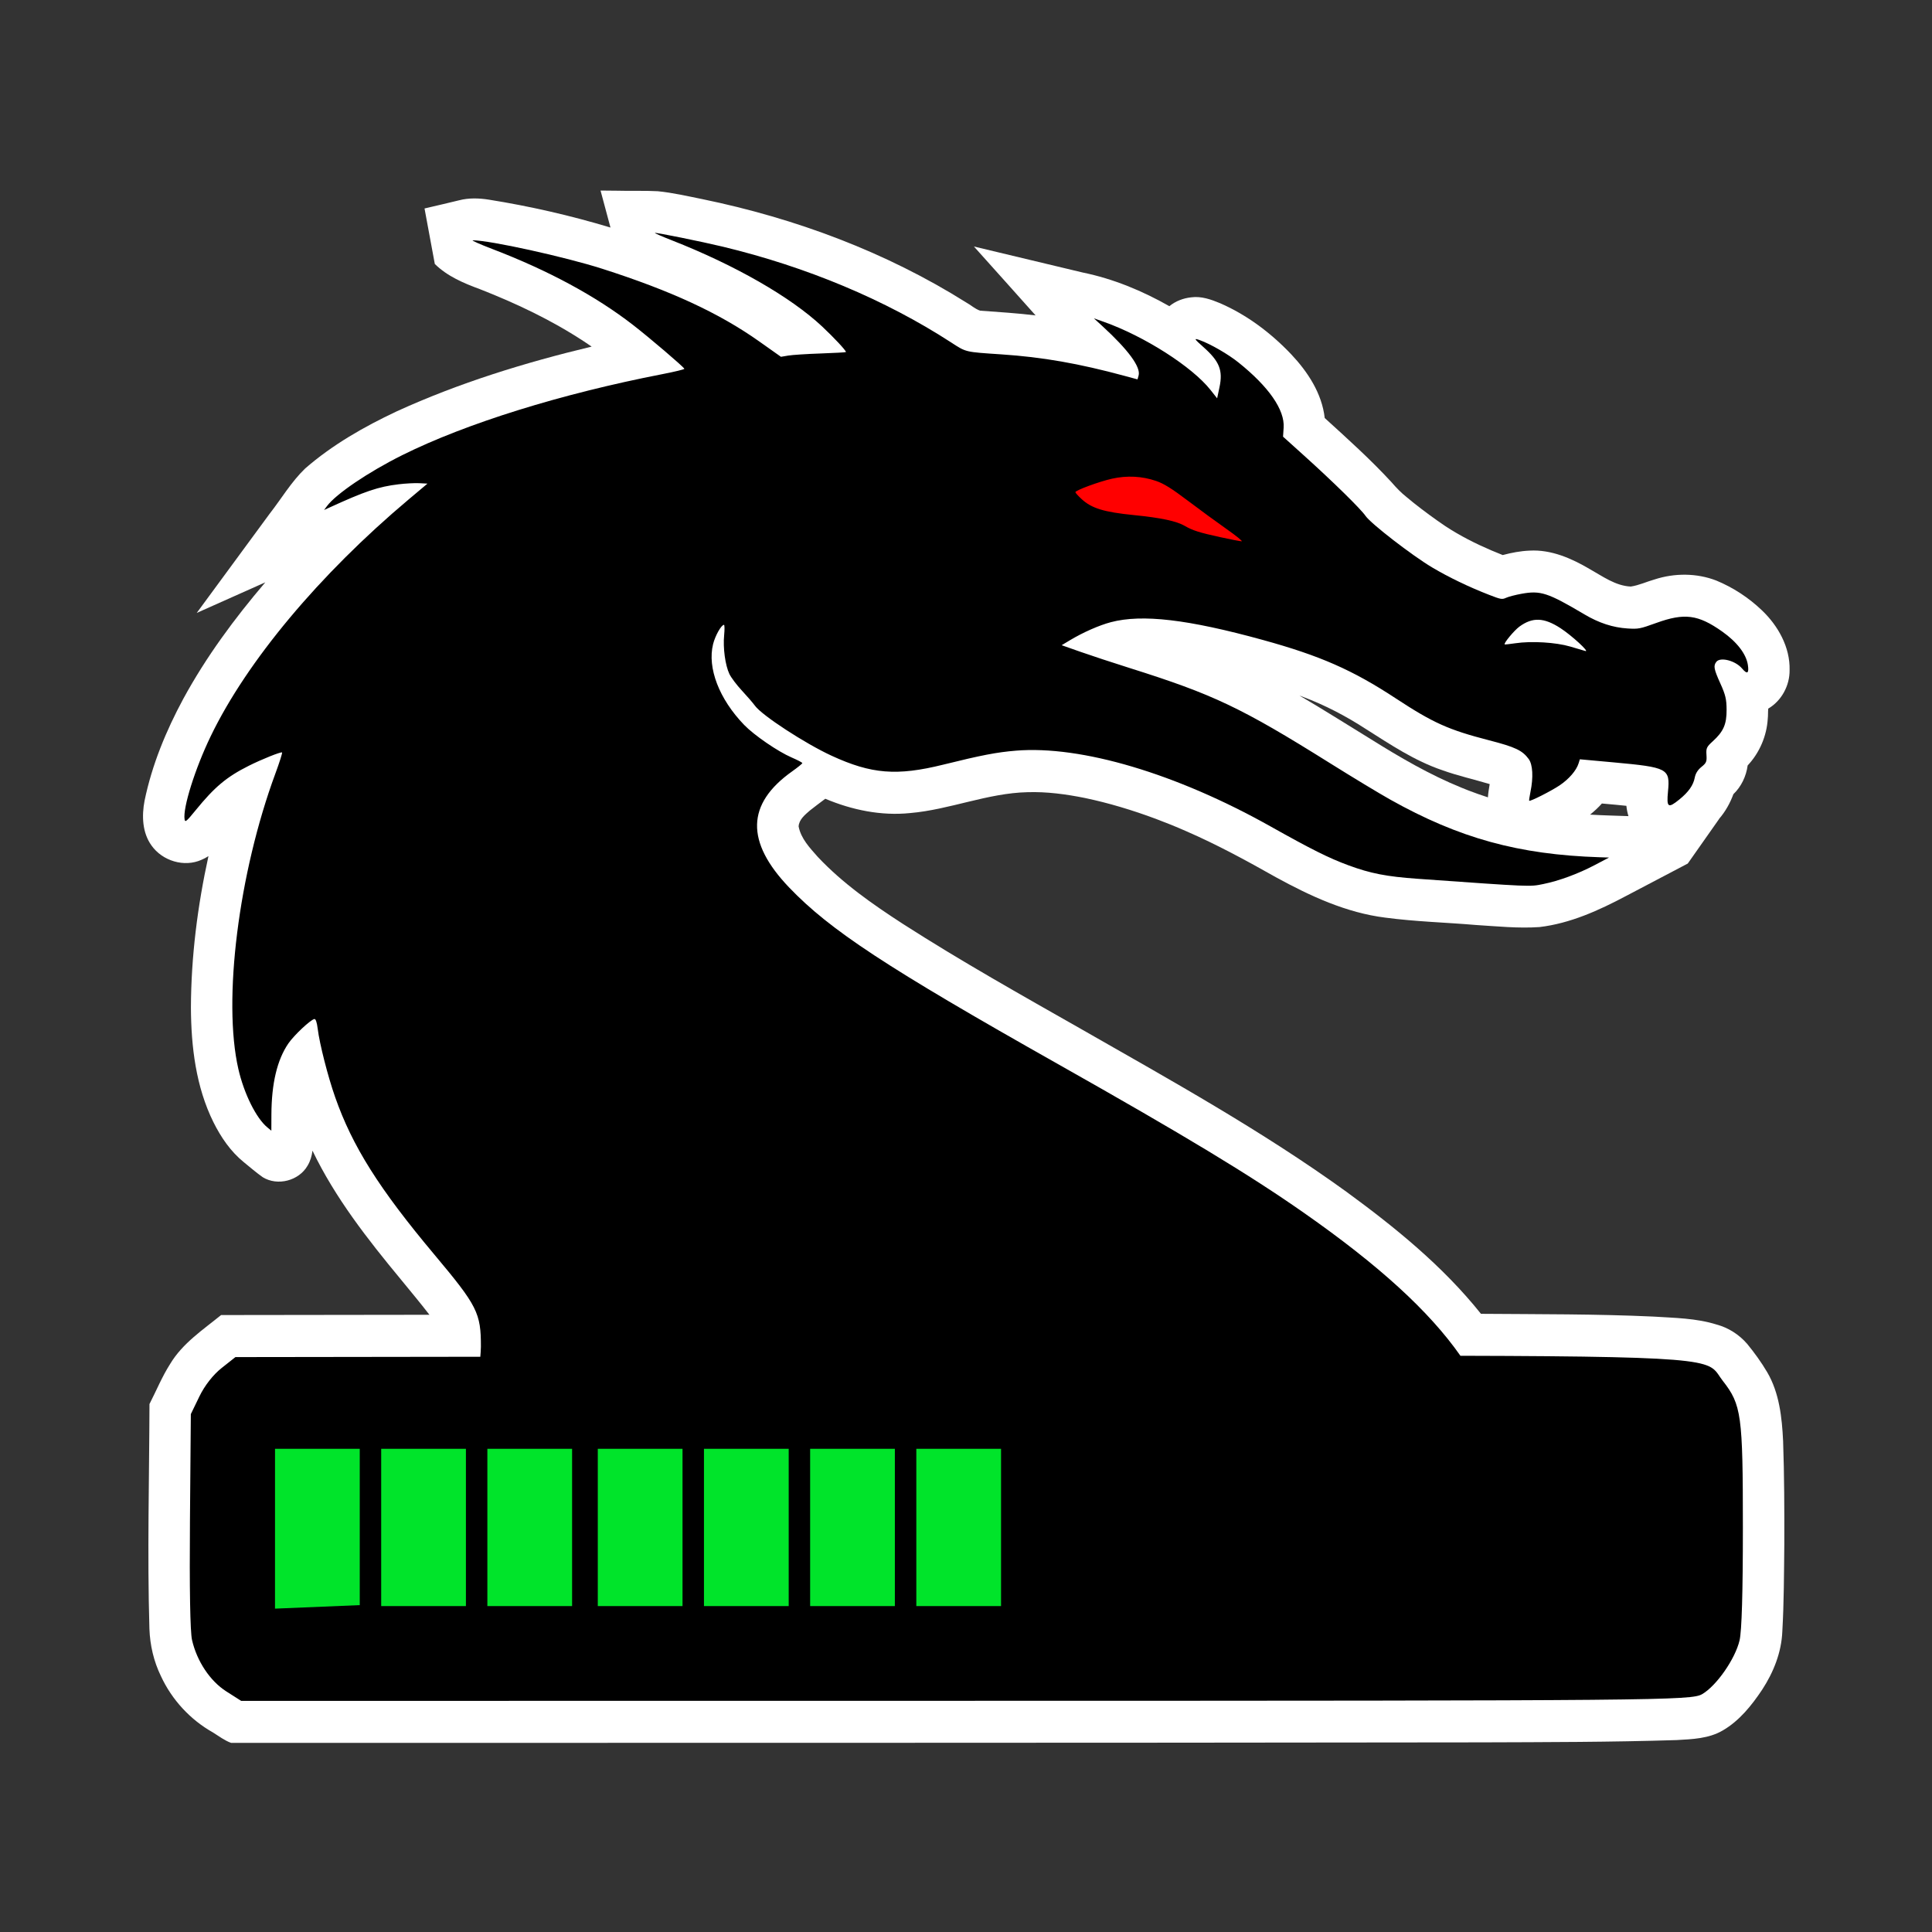
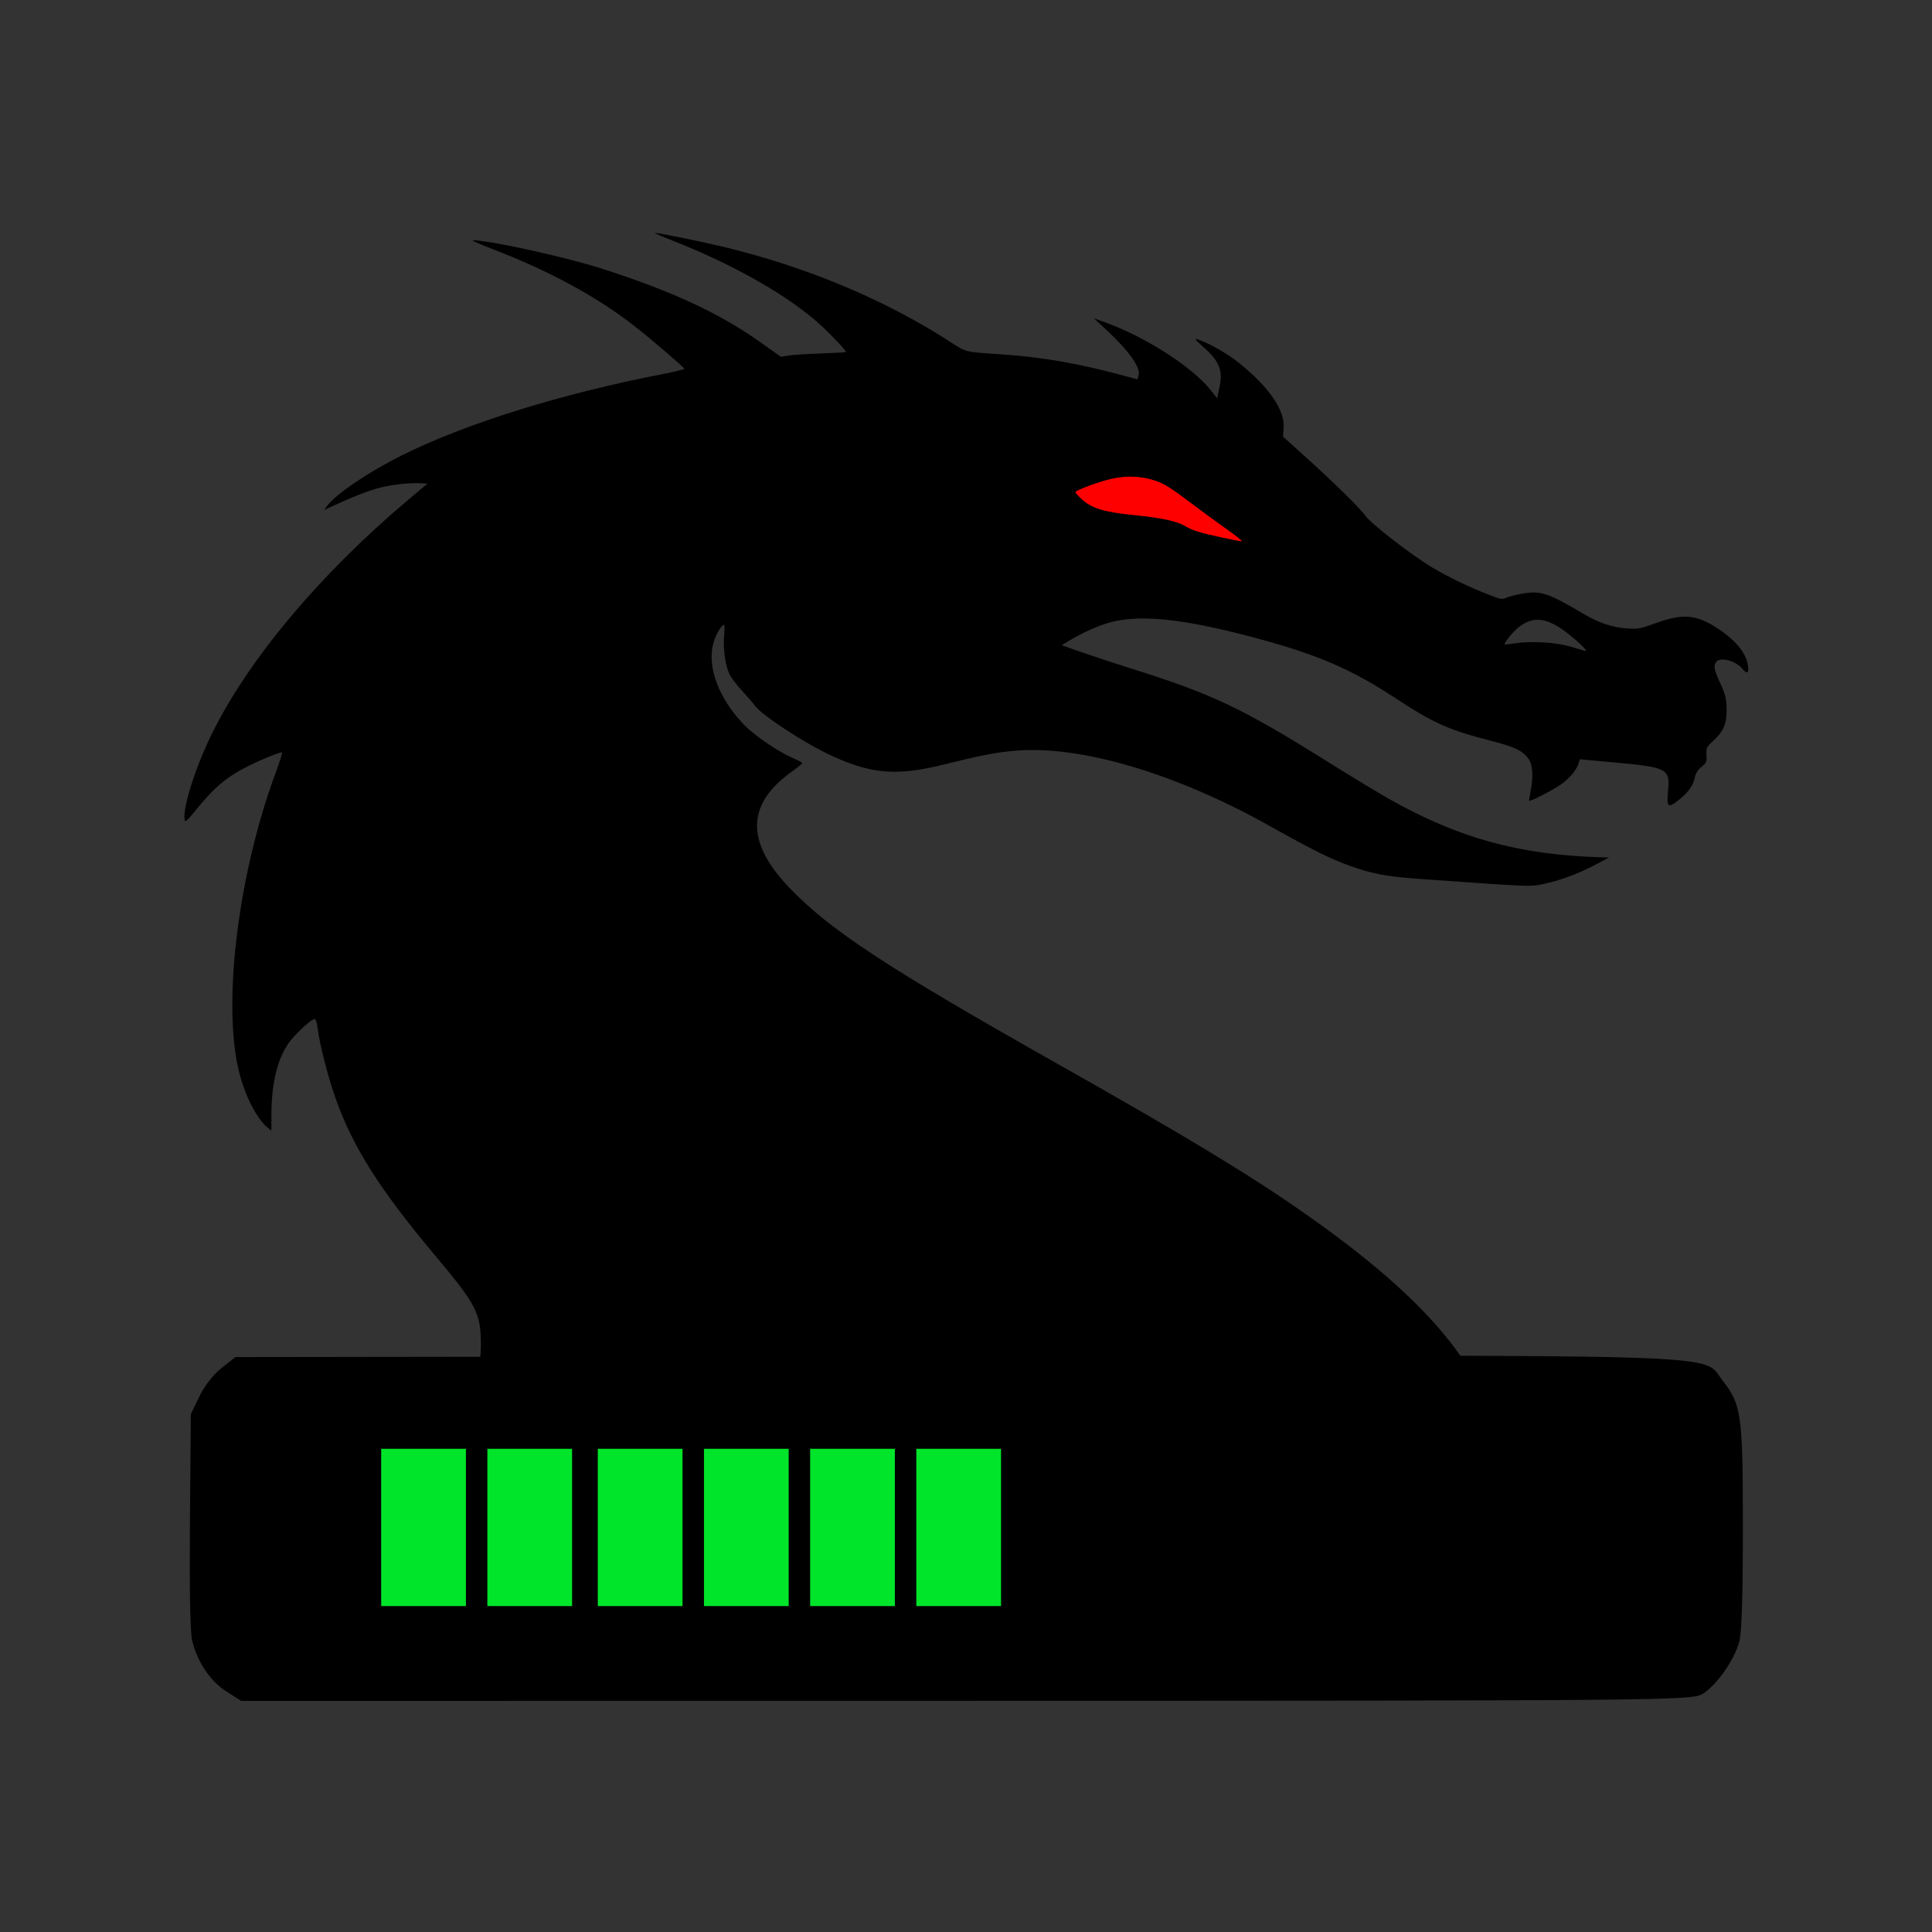
<svg xmlns="http://www.w3.org/2000/svg" xmlns:ns1="http://sodipodi.sourceforge.net/DTD/sodipodi-0.dtd" xmlns:ns2="http://www.inkscape.org/namespaces/inkscape" version="1.1" id="svg1262" width="500" height="500" viewBox="0 0 200 200" ns1:docname="andrax-afos.svg" ns2:version="1.2.2 (b0a8486541, 2022-12-01)">
  <rect x="0" y="0" width="200" height="200" fill="#333333" stroke="none" />
  <ns1:namedview id="namedview20" pagecolor="#505050" bordercolor="#ffffff" borderopacity="1" ns2:showpageshadow="0" ns2:pageopacity="0" ns2:pagecheckerboard="1" ns2:deskcolor="#505050" showgrid="false" ns2:zoom="2.0390625" ns2:cx="79.938697" ns2:cy="110.59004" ns2:window-width="1366" ns2:window-height="691" ns2:window-x="0" ns2:window-y="24" ns2:window-maximized="1" ns2:current-layer="svg1262" />
  <defs id="defs1266" />
  <g id="g660" transform="matrix(0.429,0,0,0.435,-9.79,-11.268)">
-     <path id="path1365-3" style="fill:#ffffff;stroke-width:0.763" d="m 167.734,71.248 0.695,2.551 c 0.569,2.084 1.136,4.169 1.703,6.254 -9.626,-2.856 -19.444,-5.081 -29.363,-6.639 -2.379,-0.368 -4.826,-0.445 -7.176,0.158 -2.771,0.672 -5.553,1.301 -8.332,1.941 0.829,4.403 1.656,8.806 2.482,13.209 3.025,2.938 6.984,4.581 10.887,5.996 4.413,1.707 8.823,3.582 13.014,5.641 1.911,0.942 3.828,1.928 5.619,2.924 2.848,1.577 5.634,3.27 8.326,5.102 -16.083,3.801 -31.986,8.625 -47.072,15.426 -7.848,3.641 -15.485,7.937 -22.072,13.59 -3.348,3.178 -5.724,7.182 -8.574,10.779 -5.86,7.862 -11.719,15.724 -17.578,23.586 5.515,-2.428 11.031,-4.855 16.547,-7.281 -7.428,8.586 -14.28,17.737 -19.775,27.691 -4.174,7.626 -7.578,15.752 -9.363,24.283 -0.695,3.581 -0.558,7.601 1.672,10.648 2.643,3.689 7.913,5.265 12.094,3.4 0.574,-0.241 1.128,-0.53 1.652,-0.865 -2.627,11.819 -4.186,23.905 -4.229,36.021 0.039,9.307 1.201,18.87 5.424,27.283 1.808,3.591 4.156,6.982 7.318,9.512 1.515,1.219 3.003,2.49 4.598,3.6 3.577,2.157 8.72,0.846 10.82,-2.77 0.655,-1.076 1.017,-2.308 1.172,-3.553 5.475,11.235 13.301,21.083 21.295,30.607 2.316,2.809 4.687,5.576 6.924,8.449 -16.757,0.021 -33.514,0.045 -50.271,0.064 -4.39,3.519 -9.297,6.71 -12.283,11.617 -1.96,3.026 -3.34,6.37 -4.998,9.561 -0.06,17.831 -0.544,35.668 -0.016,53.496 0.142,3.886 1.044,7.748 2.771,11.238 2.641,5.647 7.106,10.401 12.559,13.42 1.423,0.881 2.805,1.915 4.381,2.482 100.498,-0.019 200.996,0.019 301.494,-0.123 15.772,-0.057 31.549,-0.05 47.314,-0.547 3.795,-0.211 7.805,-0.339 11.174,-2.312 3.976,-2.284 6.938,-5.935 9.471,-9.682 2.729,-4.119 4.662,-8.877 4.863,-13.857 0.399,-6.895 0.403,-13.807 0.479,-20.711 0.024,-8.191 6.5e-4,-16.386 -0.289,-24.572 -0.274,-5.628 -0.907,-11.492 -3.852,-16.43 -1.422,-2.369 -3.063,-4.609 -4.828,-6.73 -1.946,-2.216 -4.533,-3.844 -7.387,-4.598 -4.922,-1.522 -10.124,-1.563 -15.221,-1.889 -13.865,-0.633 -27.748,-0.547 -41.623,-0.658 -9.196,-11.362 -20.705,-20.562 -32.504,-29.072 -20.302,-14.464 -42.211,-26.437 -63.895,-38.656 -14.506,-8.134 -29.09,-16.197 -43.125,-25.088 -7.298,-4.669 -14.522,-9.635 -20.52,-15.939 -1.9,-2.124 -4.048,-4.334 -4.609,-7.232 0.103,-1.658 1.553,-2.782 2.715,-3.789 1.214,-0.959 2.506,-1.881 3.721,-2.799 6.44,2.675 13.493,4.115 20.473,3.406 9.586,-0.816 18.662,-4.75 28.328,-4.967 4.668,-0.145 9.255,0.474 13.84,1.377 5.79,1.196 11.515,2.911 17.119,4.967 2.507,0.927 4.832,1.853 7.314,2.932 7.465,3.2 14.63,7.044 21.719,10.994 8.236,4.444 16.961,8.434 26.34,9.582 7.259,0.956 14.59,1.14 21.881,1.752 5.099,0.313 10.215,0.841 15.324,0.492 7.429,-0.862 14.357,-3.979 20.92,-7.412 4.947,-2.581 9.907,-5.139 14.863,-7.703 l 7.562,-10.609 c -0.009,-3.7e-4 -0.018,3.5e-4 -0.027,0 1.521,-1.724 2.674,-3.756 3.473,-5.898 1.899,-1.785 3.093,-4.273 3.443,-6.84 2.859,-2.999 4.61,-7.006 4.852,-11.145 0.097,-0.783 0.027,-1.63 0.117,-2.377 3.194,-1.851 5.192,-5.476 5.15,-9.156 0.14,-5.481 -2.8,-10.597 -6.707,-14.26 -3.186,-3 -6.939,-5.414 -10.99,-7.064 -4.739,-1.803 -10.065,-1.804 -14.875,-0.264 -1.924,0.536 -3.773,1.404 -5.752,1.695 -3.689,-0.16 -6.774,-2.433 -9.895,-4.15 -4.389,-2.556 -9.318,-4.69 -14.504,-4.4 -2.199,0.088 -4.375,0.494 -6.5,1.055 -3.803,-1.473 -7.53,-3.161 -11.072,-5.188 -0.816,-0.468 -1.861,-1.1 -2.744,-1.666 -2.607,-1.739 -5.143,-3.587 -7.617,-5.51 -0.455,-0.366 -1.177,-0.935 -1.721,-1.396 -1.362,-1.056 -2.56,-2.284 -3.688,-3.582 -5.055,-5.41 -10.602,-10.33 -16.111,-15.268 -0.668,-5.868 -4.101,-10.994 -8.094,-15.172 -4.881,-5.064 -10.654,-9.36 -17.137,-12.143 -2.198,-0.905 -4.542,-1.722 -6.957,-1.41 -1.915,0.194 -3.8,0.891 -5.301,2.109 -6.53,-3.661 -13.548,-6.525 -20.902,-8.01 -8.753,-2.064 -17.505,-4.13 -26.258,-6.191 4.959,5.465 9.937,10.913 14.879,16.393 -4.447,-0.529 -8.921,-0.798 -13.385,-1.125 -1.221,-0.395 -2.184,-1.319 -3.307,-1.92 -19.463,-12.069 -41.279,-20.063 -63.676,-24.613 -3.576,-0.712 -7.147,-1.531 -10.779,-1.889 -3.246,-0.178 -6.5,-0.03 -9.748,-0.125 -1.36,-0.013 -2.72,-0.026 -4.08,-0.039 z M 336.381,191.428 c 0.28,0.103 0.56,0.206 0.84,0.309 5.306,1.965 10.362,4.558 15.121,7.613 5.924,3.696 11.824,7.616 18.5,9.838 3.748,1.332 7.639,2.184 11.449,3.311 -0.176,1.046 -0.362,2.094 -0.428,3.154 -1.597,-0.497 -3.172,-1.064 -4.738,-1.65 -0.378,-0.146 -1.117,-0.441 -1.633,-0.645 -7.695,-3.084 -14.898,-7.237 -21.938,-11.582 -5.722,-3.454 -11.382,-7.012 -17.174,-10.348 z m 72.986,25.691 0.816,0.072 c 1.698,0.155 3.397,0.293 5.092,0.479 0.08,0.832 0.252,1.655 0.5,2.453 -3.076,-0.109 -6.233,-0.178 -9.256,-0.357 1.011,-0.812 1.979,-1.682 2.848,-2.646 z" />
    <g id="g631" transform="translate(3.7561028e-5,5.3821519e-4)">
      <rect style="fill:#ff0000;fill-opacity:1;stroke-width:1.473" id="rect9939" width="49.293" height="32.698" x="276.386" y="129.99" />
      <path id="path1365" style="fill:#000000;stroke-width:0.763" d="m 180.852,81.334 c -0.091,0.063 1.753,0.857 4.098,1.764 15.253,5.902 28.661,13.484 36.256,20.502 2.858,2.641 5.75,5.699 5.75,6.08 0,0.072 -2.728,0.227 -6.062,0.34 -3.334,0.113 -6.865,0.336 -7.846,0.498 l -1.781,0.295 -5.309,-3.703 c -9.637,-6.718 -21.257,-12.019 -37.793,-17.24 -9.006,-2.844 -27.161,-6.782 -31.25,-6.779 -0.428,2.77e-4 1.693,0.932 4.713,2.072 13.484,5.091 24.916,11.176 33.916,18.051 4.013,3.065 12.124,9.891 12.418,10.449 0.069,0.131 -2.299,0.7 -5.262,1.268 -24.46,4.684 -47.422,11.734 -62.805,19.283 -8.152,4.001 -15.991,9.233 -18.174,12.127 l -0.701,0.932 1.088,-0.492 c 8.848,-3.998 11.975,-5.039 16.895,-5.629 1.648,-0.197 3.89,-0.315 4.982,-0.26 l 1.986,0.102 -4.566,3.785 c -21.526,17.857 -39.027,38.507 -47.74,56.326 -3.786,7.743 -6.756,17.063 -6.303,19.785 0.129,0.776 0.451,0.519 2.623,-2.113 4.618,-5.594 7.493,-7.973 12.852,-10.627 3.104,-1.538 7.758,-3.377 8.045,-3.18 0.117,0.081 -0.607,2.334 -1.607,5.006 -8.886,23.719 -12.734,54.006 -8.936,70.332 1.364,5.863 4.299,11.696 6.986,13.883 l 0.973,0.791 0.014,-3.832 c 0.03,-7.423 1.386,-13.032 4.094,-16.93 1.346,-1.937 5.286,-5.593 6.266,-5.812 0.326,-0.073 0.618,0.767 0.816,2.344 0.453,3.6 2.445,11.297 4.201,16.232 4.174,11.732 10.587,21.767 23.963,37.502 10.371,12.2 11.23,13.879 11.213,21.93 -0.001,0.851 -0.093,1.582 -0.141,2.365 l -59.094,0.078 -3.324,2.594 c -2.059,1.606 -4.106,4.189 -5.379,6.785 l -2.057,4.189 -0.211,25.344 c -0.135,16.061 0.046,26.464 0.5,28.412 1.181,5.069 4.363,9.777 8.27,12.232 l 3.592,2.258 174.9,-0.019 c 168.176,-0.019 175.007,-0.079 177.645,-1.59 3.455,-1.98 7.977,-8.392 9.021,-12.791 0.528,-2.223 0.799,-11.332 0.799,-26.883 0,-26.805 -0.331,-29.182 -4.848,-34.881 -3.76,-4.743 1.335,-5.815 -63.309,-5.965 -7.541,-10.621 -19.629,-21.506 -37.764,-34.014 -13.2,-9.105 -28.623,-18.302 -59.494,-35.484 -41.237,-22.951 -54.85,-31.773 -64.711,-41.928 -10.568,-10.883 -10.344,-19.902 0.689,-27.635 1.365,-0.957 2.482,-1.847 2.479,-1.98 -0.002,-0.134 -1.173,-0.74 -2.6,-1.348 -3.296,-1.404 -9.024,-5.279 -11.43,-7.732 -6.04,-6.16 -8.934,-13.58 -7.506,-19.238 0.508,-2.012 1.982,-4.586 2.627,-4.586 0.157,0 0.174,1.11 0.039,2.467 -0.301,3.03 0.264,7.142 1.266,9.223 0.412,0.857 1.761,2.624 2.994,3.928 1.234,1.303 2.667,2.941 3.186,3.643 1.702,2.301 12.085,8.98 18.479,11.885 9.623,4.372 15.753,4.855 26.941,2.125 9.322,-2.274 12.897,-2.95 17.543,-3.328 15.759,-1.282 38.727,5.456 61.426,18.021 9.941,5.503 14.067,7.534 18.824,9.266 5.319,1.936 9.185,2.678 16.68,3.203 27.768,1.945 26.997,1.914 30.293,1.256 3.817,-0.762 8.412,-2.43 12.414,-4.504 l 3.484,-1.805 -2.277,-0.072 c -19.547,-0.628 -33.899,-4.529 -50.547,-13.736 -2.642,-1.461 -9.128,-5.327 -14.412,-8.59 -21.53,-13.292 -28.194,-16.413 -48.498,-22.723 -4.026,-1.251 -9.35,-2.982 -11.834,-3.844 l -4.516,-1.568 1.998,-1.182 c 3.162,-1.873 7.051,-3.565 9.898,-4.303 7.527,-1.95 18.576,-0.673 36.631,4.23 13.83,3.756 21.646,7.142 32.074,13.896 9.039,5.855 12.737,7.495 22.533,9.986 6.338,1.612 8.038,2.405 9.568,4.463 0.981,1.32 1.146,4.363 0.424,7.809 -0.235,1.122 -0.372,2.078 -0.307,2.123 0.276,0.19 5.276,-2.304 7.312,-3.648 2.271,-1.498 4.077,-3.562 4.609,-5.262 l 0.303,-0.961 8.104,0.73 c 13.164,1.19 13.695,1.468 13.164,6.932 -0.371,3.82 0.009,4.087 2.725,1.914 2.235,-1.787 3.38,-3.39 3.73,-5.207 0.194,-1.005 0.73,-1.846 1.621,-2.555 1.177,-0.935 1.316,-1.264 1.209,-2.842 -0.11,-1.625 0.022,-1.912 1.523,-3.26 2.584,-2.32 3.351,-4.047 3.332,-7.516 -0.013,-2.48 -0.272,-3.552 -1.488,-6.203 -1.582,-3.447 -1.73,-4.23 -0.994,-5.178 0.953,-1.228 4.604,-0.302 6.211,1.574 1.249,1.458 1.711,1.191 1.41,-0.816 -0.392,-2.617 -2.621,-5.482 -6.211,-7.982 -5.797,-4.037 -9.088,-4.46 -15.889,-2.037 -3.968,1.414 -4.32,1.479 -6.957,1.314 -3.519,-0.22 -6.887,-1.306 -10.379,-3.346 -8.873,-5.183 -10.586,-5.735 -15.215,-4.904 -1.446,0.259 -3.102,0.686 -3.682,0.947 -0.982,0.443 -1.261,0.396 -4.119,-0.701 -4.932,-1.893 -9.655,-4.132 -13.723,-6.512 -4.838,-2.83 -14.838,-10.456 -16.082,-12.264 -1.131,-1.643 -7.895,-8.186 -14.887,-14.398 l -5.025,-4.467 0.143,-2.158 c 0.283,-4.223 -3.57,-9.702 -10.895,-15.494 -2.499,-1.976 -6.725,-4.384 -9.311,-5.307 -1.531,-0.546 -1.433,-0.356 0.838,1.631 3.881,3.395 4.755,5.544 3.889,9.561 l -0.57,2.643 -1.605,-2.002 c -4.437,-5.526 -15.964,-12.781 -25.721,-16.191 l -2.414,-0.844 2.035,1.84 c 6.29,5.686 9.333,9.785 8.752,11.789 l -0.26,0.902 -3.035,-0.812 c -11.118,-2.974 -19.89,-4.486 -29.801,-5.139 -8.896,-0.586 -8.45,-0.482 -12.178,-2.865 -15.813,-10.112 -34.801,-17.963 -55.078,-22.77 -5.084,-1.205 -16.153,-3.416 -16.365,-3.27 z m 115.705,58.025 c 1.778,0.089 3.526,0.421 5.225,0.994 1.872,0.632 3.759,1.789 7.639,4.682 2.833,2.113 7.048,5.155 9.369,6.762 2.321,1.607 3.963,2.922 3.645,2.922 -0.318,0 -2.63,-0.441 -5.137,-0.98 -5.052,-1.087 -6.701,-1.602 -8.553,-2.668 -2.017,-1.161 -5.709,-1.937 -12.32,-2.59 -7.233,-0.715 -10.184,-1.606 -12.604,-3.805 -0.827,-0.751 -1.506,-1.491 -1.506,-1.643 0,-0.445 5.776,-2.542 8.844,-3.213 1.815,-0.397 3.621,-0.55 5.398,-0.461 z m 97.549,34.031 c 1.577,0.058 3.254,0.716 5.24,1.984 2.713,1.732 7.21,5.808 6.016,5.451 -0.362,-0.108 -1.999,-0.585 -3.635,-1.059 -3.487,-1.01 -9.373,-1.357 -13.266,-0.781 -1.333,0.197 -2.48,0.317 -2.553,0.268 -0.319,-0.22 2.292,-3.329 3.561,-4.24 1.584,-1.137 3.06,-1.681 4.637,-1.623 z" />
      <path id="path4344" style="fill:#00e42a;fill-opacity:1;stroke-width:1.864" d="m 243.932,372.311 c 0,11.932 0,23.864 0,35.796 6.815,0 13.63,0 20.445,0 0,-12.474 0,-24.948 0,-37.422 -6.815,0 -13.63,0 -20.445,0 0,0.542 0,1.084 0,1.626 z" />
      <path id="path6640" style="fill:#00e42a;fill-opacity:1;stroke-width:1.864" d="m 218.311,372.311 c 0,11.932 0,23.864 0,35.796 6.815,0 13.63,0 20.445,0 0,-12.474 0,-24.948 0,-37.422 -6.815,0 -13.63,0 -20.445,0 0,0.542 0,1.084 0,1.626 z" />
      <path id="path6679" style="fill:#00e42a;fill-opacity:1;stroke-width:1.864" d="m 192.691,372.311 c 0,11.932 0,23.864 0,35.796 6.816,0 13.631,0 20.447,0 0,-12.474 0,-24.948 0,-37.422 -6.816,0 -13.631,0 -20.447,0 0,0.542 0,1.084 0,1.626 z" />
      <path id="path6718" style="fill:#00e42a;fill-opacity:1;stroke-width:1.864" d="m 167.071,372.311 c 0,11.932 0,23.864 0,35.796 6.815,0 13.63,0 20.445,0 1e-5,-12.474 0,-24.948 0,-37.422 -6.815,0 -13.63,0 -20.445,0 0,0.542 0,1.084 0,1.626 z" />
      <path id="path6757" style="fill:#00e42a;fill-opacity:1;stroke-width:1.864" d="m 140.425,372.311 c 0,11.932 0,23.864 0,35.796 6.815,0 13.63,0 20.445,0 0,-12.474 0,-24.948 0,-37.422 -6.815,0 -13.63,0 -20.445,0 0,0.542 0,1.084 0,1.626 z" />
      <path id="path6796" style="fill:#00e42a;fill-opacity:1;stroke-width:1.864" d="m 114.804,372.311 c 0,11.932 0,23.864 0,35.796 6.815,0 13.63,0 20.445,0 0,-12.474 0,-24.948 0,-37.422 -6.815,0 -13.63,0 -20.445,0 0,0.542 0,1.084 0,1.626 z" />
-       <path id="path6835" style="fill:#00e42a;fill-opacity:1;stroke-width:1.864" d="m 89.185,372.311 c -0.002,12.137 -0.004,24.274 -0.006,36.41 6.817,-0.281 13.634,-0.56 20.451,-0.837 0,-12.4 0,-24.8 0,-37.199 -6.815,0 -13.63,0 -20.445,0 0,0.542 0,1.084 0,1.626 z" />
    </g>
  </g>
</svg>